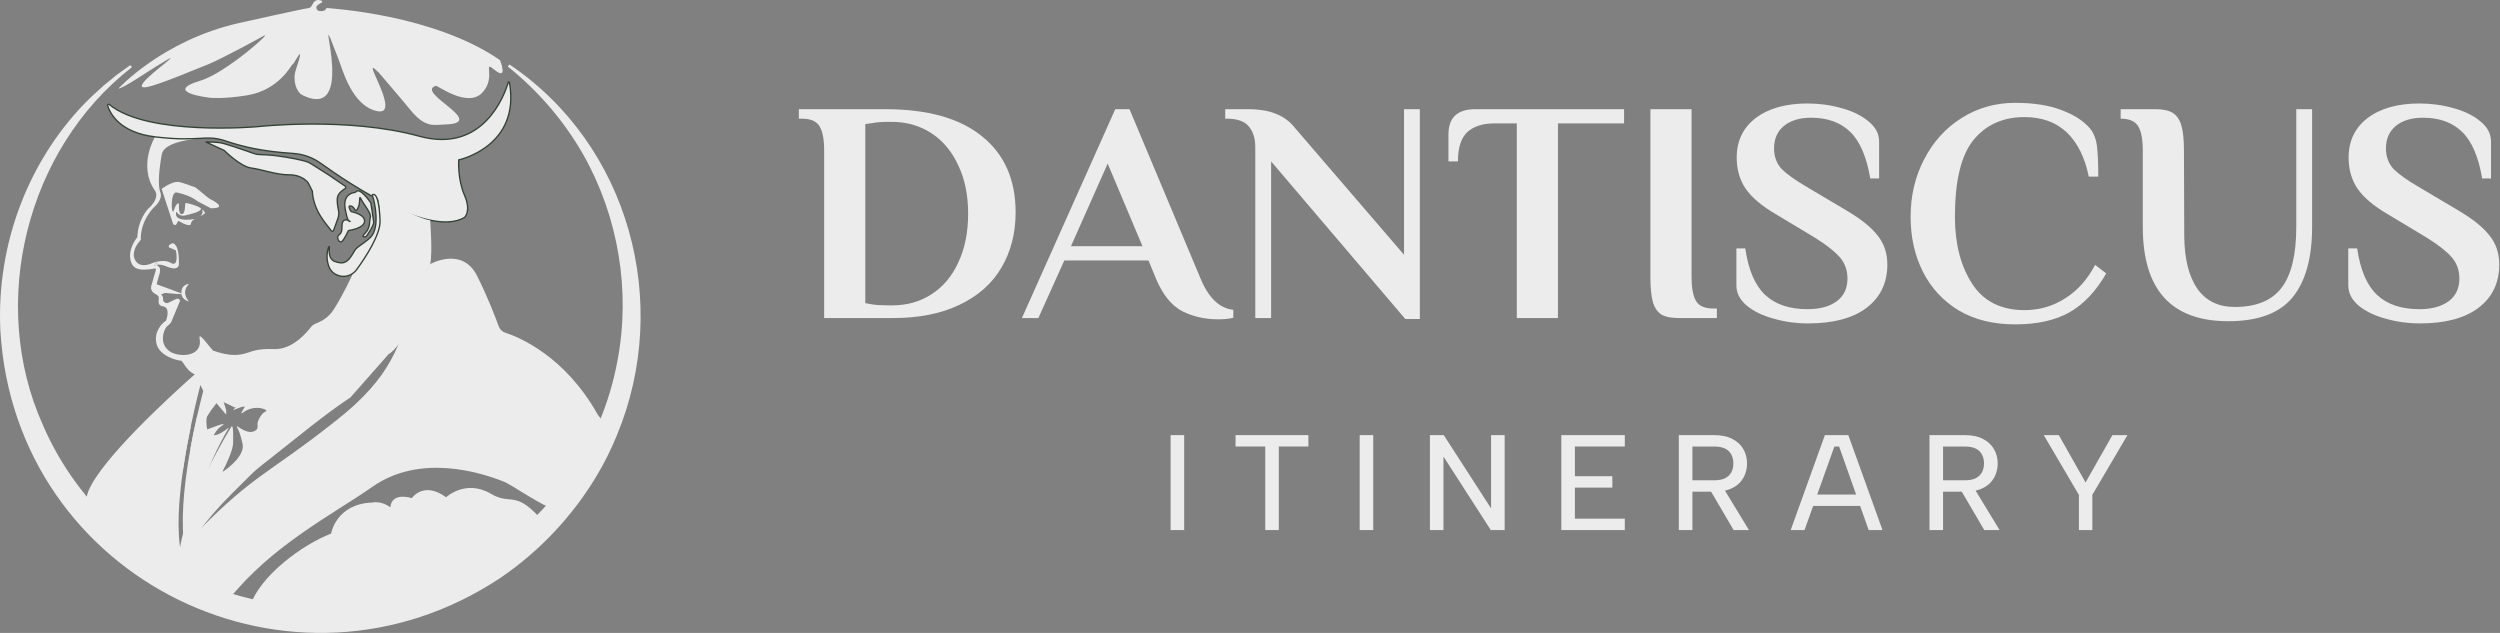
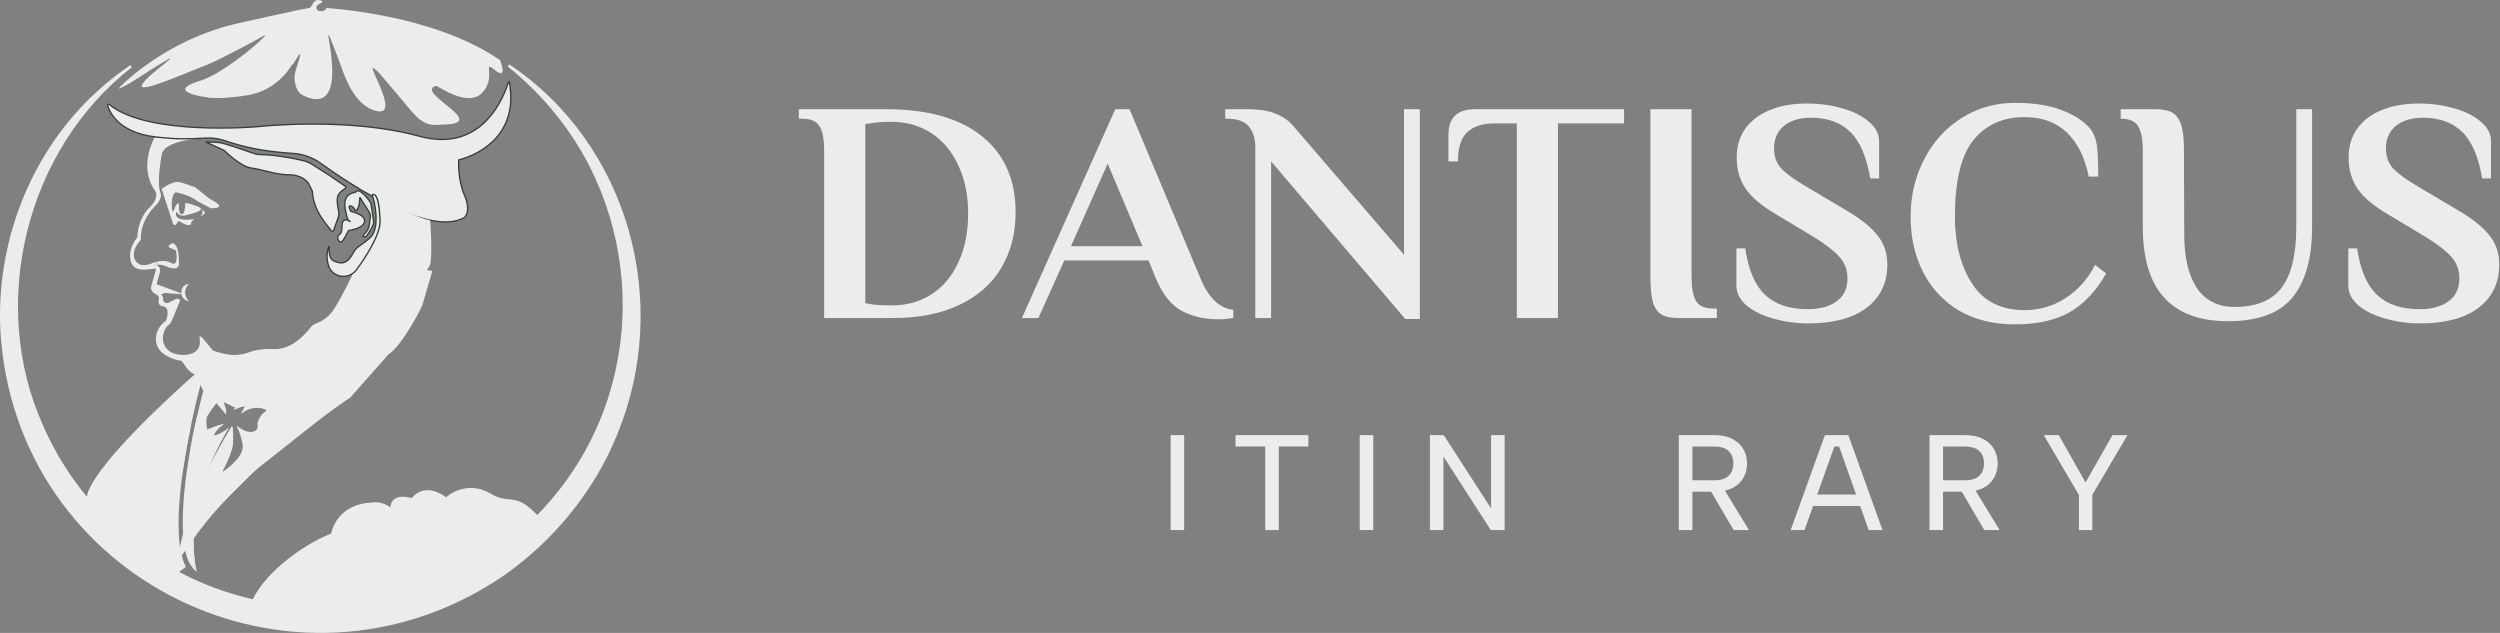
<svg xmlns="http://www.w3.org/2000/svg" width="158" height="40" viewBox="0 0 158 40" fill="none" version="1.1" id="svg108">
  <rect x="0" y="0" width="158" height="40" fill="#808080" stroke="none" />
  <defs id="defs112" />
  <path d="M12.919 13.513C12.841 13.569 12.755 13.618 12.667 13.663C12.786 13.546 12.807 13.418 12.807 13.418C12.807 13.418 12.794 13.313 12.775 13.232C12.9 13.335 13 13.454 12.919 13.513Z" fill="#324234" id="path4" style="fill:#ececec" />
  <path d="M11.144 13.371C10.951 13.976 11.879 13.921 12.313 13.836C12.135 13.927 12.09 14.026 12.057 14.164C12.018 14.325 11.595 14.155 11.324 13.982C11.174 13.886 11.217 14.388 10.944 14.164L10.216 11.94C10.216 11.94 10.787 11.495 11.217 11.495C11.473 11.495 12.16 11.796 12.329 11.829C12.774 12.163 13.108 12.496 13.33 12.608C13.442 12.664 14.443 13.164 13.33 13.164L12.499 12.729C12.078 12.404 11.571 12.245 11.166 12.163C10.737 12.078 10.822 13.792 10.993 13.277C11.106 12.942 11.181 12.862 11.314 12.848C11.314 12.848 11.242 13.583 11.509 13.535C11.723 13.496 11.682 12.923 11.723 12.829C11.723 12.829 11.946 12.829 12.502 13.051C12.539 13.066 12.623 13.116 12.708 13.179C12.707 13.186 12.704 13.193 12.702 13.202C12.66 13.402 12.023 13.535 11.68 13.621C11.337 13.706 11.144 13.371 11.144 13.371Z" fill="#324234" id="path6" style="fill:#ececec" />
  <path d="M11.946 17.946C11.946 17.946 11.412 17.948 11.469 18.589C11.501 18.947 11.946 19.058 11.946 19.058C11.946 19.058 11.39 18.502 11.946 17.946Z" fill="#324234" id="path8" style="fill:#ececec" />
  <path d="M9.911 16.541C9.917 16.511 9.923 16.491 9.923 16.491L9.896 16.535C9.899 16.538 9.901 16.54 9.902 16.543C9.905 16.542 9.908 16.541 9.911 16.541Z" fill="#324234" id="path10" style="fill:#ececec" />
  <path d="M9.909 16.552C9.91 16.548 9.91 16.544 9.911 16.541C9.908 16.541 9.905 16.542 9.903 16.543C9.905 16.546 9.907 16.549 9.909 16.552Z" fill="#324234" id="path12" style="fill:#ececec" />
  <path d="M10.013 16.726C10.142 16.721 10.316 16.751 10.551 16.849C11.309 17.164 11.307 16.718 11.307 16.718C11.337 15.249 10.865 15.377 10.865 15.377L10.703 15.482C10.634 15.527 10.65 15.628 10.728 15.656C10.872 15.708 11.119 15.83 11.119 15.83C11.119 15.83 11.342 16.942 10.785 16.609C10.516 16.447 10.148 16.488 9.91 16.541C9.91 16.544 9.909 16.548 9.909 16.552C9.945 16.605 9.978 16.665 10.013 16.726Z" fill="#324234" id="path14" style="fill:#ececec" />
  <path d="M9.921 16.737C9.949 16.732 9.979 16.727 10.014 16.726C9.979 16.665 9.946 16.605 9.909 16.552C9.901 16.602 9.896 16.674 9.921 16.737Z" fill="#324234" id="path16" style="fill:#ececec" />
  <path d="M22.912 15.83C22.916 15.787 22.245 17.721 21.108 19.534C20.652 20.262 20.022 20.398 19.835 20.508C19.771 20.546 19.715 20.595 19.668 20.653C19.413 20.973 18.493 22.128 17.286 22.062C16.767 22.033 16.251 22.081 15.761 22.256C15.061 22.507 14.505 22.507 13.504 22.173C13.353 22.123 12.512 20.836 12.614 21.395C12.836 22.618 11.21 22.599 10.675 22.171C10.043 21.666 10.341 20.836 10.564 20.614C10.65 20.528 10.786 20.502 10.898 20.169L11.379 19.013C11.359 18.894 11.225 18.834 11.124 18.899L10.609 19.148C10.609 19.148 10.487 19.198 10.352 19.063C10.266 18.977 10.352 18.891 10.266 18.72C10.18 18.549 10.009 18.463 10.009 18.463C10.009 18.463 9.838 18.206 9.923 17.863C10.009 17.52 10.095 17.263 10.095 17.263C10.095 17.263 10.18 16.92 10.009 16.834C9.963 16.812 9.937 16.776 9.921 16.737C9.804 16.761 9.737 16.816 9.702 16.86L9.666 16.92C9.666 16.92 9.675 16.893 9.702 16.86L9.891 16.546C9.761 16.576 9.674 16.609 9.674 16.609C8.56 17.123 8.45 16.164 8.45 16.164C8.45 15.621 8.783 15.298 8.895 15.163C8.926 15.125 8.894 15.1 8.895 15.051C8.925 13.816 9.785 13.049 9.785 13.049C9.785 13.049 10.309 12.592 10.135 12.16C9.961 11.728 10.052 10.706 10.223 9.763C10.395 8.82 12.812 8.752 12.812 8.752L9.795 8.649C9.795 8.649 8.703 10.468 9.779 12.026C9.868 12.155 9.903 12.316 9.864 12.468C9.816 12.655 9.688 12.913 9.366 13.192C9.366 13.192 8.723 13.835 8.68 14.992C8.68 14.992 8.081 15.677 8.252 16.449C8.402 17.125 9.014 17.077 9.624 16.997C9.664 16.991 9.755 16.968 9.795 16.963C9.859 16.954 9.859 17.033 9.84 17.095C9.793 17.249 9.715 17.514 9.649 17.76C9.639 17.796 9.63 17.831 9.621 17.866C9.591 17.981 9.566 18.087 9.551 18.17C9.546 18.195 9.55 18.226 9.558 18.257C9.583 18.355 9.645 18.439 9.725 18.5C9.783 18.545 9.865 18.606 9.966 18.677C10.182 18.829 9.795 19.277 10.309 19.363C10.713 19.43 10.588 19.974 10.516 20.204C10.499 20.256 10.463 20.299 10.416 20.328C10.232 20.444 9.736 20.954 9.88 21.677C10.052 22.534 11.252 22.791 11.423 22.791C11.595 22.791 11.766 23.563 12.537 23.734C13.309 23.905 13.79 26.164 15.57 25.508C19.641 24.009 25.401 20.44 25.916 16.497L22.912 15.83Z" fill="#324234" id="path18" style="fill:#ececec" />
  <path d="M9.897 16.535L9.89 16.546C9.895 16.545 9.899 16.544 9.903 16.543C9.901 16.54 9.899 16.538 9.897 16.535Z" fill="#324234" id="path20" style="fill:#ececec" />
  <path d="M9.921 16.737C9.895 16.674 9.9 16.602 9.909 16.552C9.907 16.549 9.905 16.546 9.903 16.543C9.898 16.544 9.894 16.545 9.89 16.546L9.702 16.86C9.737 16.816 9.803 16.761 9.921 16.737Z" fill="#324234" id="path22" style="fill:#ececec" />
  <path d="M9.967 17.992C10.179 18.062 11.141 18.422 11.478 18.548C11.501 18.556 11.494 18.59 11.469 18.589C11.29 18.584 10.931 18.568 10.492 18.517C10.436 18.511 10.38 18.52 10.332 18.547C10.246 18.596 10.079 18.661 9.88 18.591C9.582 18.486 9.535 18.27 9.59 17.991C9.623 17.822 9.959 17.988 9.966 17.991C9.966 17.991 9.966 17.991 9.967 17.992Z" fill="#324234" id="path24" style="fill:#ececec" />
  <path d="M6.908 6.603C6.856 6.56 6.781 6.61 6.801 6.673C6.955 7.167 7.556 8.378 9.794 8.649C12.623 8.992 12.966 8.478 14.251 8.906C15.369 9.279 16.514 9.563 18.528 9.697C19.155 9.739 19.759 9.953 20.269 10.32C22.187 11.701 27.18 15.009 29.356 13.745C29.356 13.745 29.804 13.363 29.356 12.335C28.908 11.306 28.993 10.106 28.993 10.106C28.993 10.106 32.921 9.27 32.195 5.206C32.188 5.167 32.134 5.164 32.123 5.202C31.882 6.01 30.544 9.72 26.498 8.608C21.965 7.363 16.265 8.006 16.265 8.006C16.265 8.006 9.336 8.621 6.908 6.603Z" fill="#324234" id="path26" style="fill:#ececec" />
  <path d="M6.908 6.603C6.856 6.56 6.781 6.61 6.801 6.673C6.955 7.167 7.556 8.378 9.794 8.649C12.623 8.992 12.966 8.478 14.251 8.906C15.369 9.279 16.514 9.563 18.528 9.697C19.155 9.739 19.759 9.953 20.269 10.32C22.187 11.701 27.18 15.009 29.356 13.745C29.356 13.745 29.804 13.363 29.356 12.335C28.908 11.306 28.993 10.106 28.993 10.106C28.993 10.106 32.921 9.27 32.195 5.206C32.188 5.167 32.134 5.164 32.123 5.202C31.882 6.01 30.544 9.72 26.498 8.608C21.965 7.363 16.265 8.006 16.265 8.006C16.265 8.006 9.336 8.621 6.908 6.603Z" stroke="#324234" stroke-width="0.086" stroke-miterlimit="10" id="path28" style="fill:#ececec" />
  <path d="M27.186 13.917C27.186 13.917 27.349 15.992 27.186 16.692C27.022 17.391 24.451 19.62 24.022 20.22C23.594 20.82 23.19 17.726 23.19 16.331C23.19 15.216 24.413 14.328 23.857 12.437C23.857 12.437 26.492 13.87 27.186 13.917Z" fill="#324234" id="path30" style="fill:#ececec" />
  <path d="M14.033 25.066C14.031 25.066 14.031 25.068 14.031 25.068C14.015 25.093 13.996 25.117 13.973 25.144C13.961 25.16 13.947 25.176 13.932 25.193C13.915 25.213 13.897 25.232 13.878 25.252C13.862 25.269 13.844 25.289 13.825 25.312C13.783 25.357 13.733 25.414 13.678 25.483C13.516 25.682 13.301 25.975 13.059 26.368C12.74 26.882 12.375 27.566 12.02 28.434C12.144 27.742 12.29 27.026 12.459 26.291C12.578 25.77 12.706 25.241 12.846 24.706L12.668 24.329C12.668 24.329 12.38 25.393 12.068 26.897C11.897 27.718 11.718 28.669 11.574 29.649C11.016 31.362 10.558 33.599 10.466 36.421C10.394 36.386 10.321 36.351 10.249 36.314C8.475 35.42 6.841 34.283 5.391 32.952C5.364 32.117 5.421 31.44 5.594 31.02C6.444 28.967 10.81 24.987 12.308 23.659C12.442 23.541 12.551 23.444 12.634 23.371C12.728 23.29 12.87 23.313 12.934 23.417L13.897 24.325L13.952 24.377C13.991 24.442 14.368 24.595 14.033 25.066Z" fill="#324234" id="path32" style="fill:#ececec" />
  <path d="M12.3 35.386C12.362 35.869 12.445 36.13 12.445 36.13C12.27 36.021 12.122 35.85 12.002 35.622C11.856 35.351 11.746 35 11.672 34.578C11.838 34.291 12.032 33.966 12.254 33.611C12.207 34.361 12.245 34.961 12.3 35.386Z" fill="#324234" id="path34" style="fill:#ececec" />
-   <path d="M38.549 27.462C38.43 27.642 38.334 27.959 38.219 28.351C38.219 28.353 38.218 28.353 38.218 28.353C37.349 29.768 36.322 31.075 35.158 32.246C34.309 32.011 32.305 30.628 31.883 30.457C30.35 29.836 26.536 28.66 23.537 30.764C21.084 32.486 17.199 34.439 14.444 37.903C13.28 37.598 12.154 37.196 11.076 36.709C11.057 36.846 11.092 36.563 11.076 36.709C10.933 37.042 11.152 36.188 11.076 36.709C10.953 36.469 11.147 37.027 11.076 36.709C11.157 36.871 11.17 34.768 11.572 35.573C10.667 34.567 12.629 33.46 12.629 33.46C16.047 29.994 17.057 29.887 21.132 26.667C20.825 26.796 21.423 26.521 21.132 26.667C24.956 23.699 25.128 21.718 26.092 19.411C26.504 18.423 26.783 17.585 26.968 17.109C26.974 17.098 26.977 17.088 26.983 17.077C26.983 17.075 26.983 17.075 26.983 17.075C27.071 16.853 27.136 16.717 27.185 16.692C27.185 16.692 29.207 15.549 30.151 17.433C30.846 18.825 31.319 20.071 31.52 20.628C31.587 20.815 31.737 20.962 31.927 21.023C32.848 21.327 35.707 22.521 37.764 26.18C37.885 26.393 38.687 27.259 38.549 27.462Z" fill="#324234" id="path36" style="fill:#ececec" />
  <path d="M13.533 25.311C13.401 25.378 13.272 25.463 13.149 25.558C13.149 25.553 13.15 25.549 13.15 25.546C13.174 25.341 13.306 25.266 13.489 25.26C13.53 25.259 13.574 25.262 13.62 25.269C13.59 25.282 13.562 25.296 13.533 25.311Z" fill="#324234" id="path38" style="fill:#ececec" />
  <path d="M11.574 29.649C11.718 28.669 11.897 27.718 12.068 26.897C10.47 29.701 9.93 34.92 10.249 36.314C10.307 36.566 10.392 36.693 10.505 36.66C10.621 36.624 10.836 36.492 11.131 36.284C11.309 36.157 11.516 36.002 11.747 35.823C11.623 35.584 11.528 35.301 11.457 34.984C11.149 33.601 11.293 31.569 11.574 29.649Z" fill="#324234" id="path40" style="fill:#ececec" />
  <path d="M26.983 17.077C26.942 17.074 26.914 17.075 26.91 17.079C26.616 17.366 25.575 18.365 24.942 18.945C24.656 19.206 24.453 19.384 24.441 19.372C24.398 19.33 20.724 23.064 19.415 23.532C16.839 24.451 15.945 25.153 15.645 25.472C15.065 25.126 14.534 25.029 14.05 25.128C14.024 25.132 13.999 25.137 13.973 25.144C13.948 25.149 13.924 25.156 13.899 25.163H13.897C13.802 25.19 13.71 25.225 13.62 25.269C13.685 25.276 13.754 25.292 13.825 25.312C13.929 25.34 14.036 25.379 14.14 25.419C14.484 25.56 14.793 25.744 14.816 25.747H14.821L14.892 25.742L15.284 25.712L15.481 25.696C15.4 25.823 15.125 26.253 15.333 26.091C16.104 25.492 17.048 25.92 16.79 26.005C16.532 26.091 16.275 26.605 16.275 26.777C16.275 26.949 16.361 27.204 15.933 27.291C15.613 27.354 15.199 27.084 15.008 26.943C14.987 26.929 14.961 26.952 14.973 26.975C15.061 27.136 15.216 27.481 15.333 28.062C15.479 28.797 14.417 29.586 14.114 29.794C14.093 29.808 14.066 29.785 14.079 29.762C14.234 29.469 14.733 28.483 14.733 27.977C14.733 27.492 14.758 27.002 14.655 26.924C14.655 26.924 11.558 31.785 11.27 35.422C11.203 34.782 11.221 36.031 11.27 35.422C12.025 34.365 12.881 32.953 14.655 31.196C16.79 29.082 15.481 30.279 18.919 27.523C21.132 25.747 22.139 25.128 22.139 25.128L24.554 22.39C25.311 21.971 26.727 19.386 26.727 19.153C26.727 19.148 26.732 19.146 26.734 19.143L27.323 17.128C27.323 17.109 27.101 17.082 26.983 17.077Z" fill="#324234" id="path42" style="fill:#ececec" />
  <path d="M12.254 33.611C12.36 32.01 12.867 29.727 14.475 27.012C14.033 27.365 13.722 27.508 13.507 27.509C13.279 27.511 13.158 27.361 13.098 27.137C13.04 26.924 13.038 26.645 13.059 26.368C13.08 26.063 13.126 25.763 13.149 25.558C12.902 25.753 12.672 26.001 12.459 26.291C12.29 27.026 12.143 27.742 12.02 28.434C11.566 30.979 11.424 33.165 11.672 34.578C11.746 35 11.856 35.351 12.002 35.622C12.098 35.546 12.198 35.469 12.3 35.386C12.246 34.961 12.207 34.361 12.254 33.611Z" fill="#324234" id="path44" style="fill:#ececec" />
  <path d="M20.775 15.595C20.784 15.569 20.823 15.579 20.82 15.606C20.787 15.88 20.781 16.372 21.131 16.511C21.622 16.706 21.879 16.62 22.137 16.277C22.394 15.934 22.36 15.81 22.651 15.591C22.994 15.334 23.204 15.21 23.422 14.992C24.022 14.392 23.695 12.754 23.523 12.326C23.523 12.326 23.936 11.906 24.02 13.931C24.057 14.809 23.102 16.276 22.531 17.05C22.271 17.403 21.812 17.557 21.397 17.417C21.071 17.307 20.868 17.1 20.765 16.791C20.591 16.27 20.691 15.828 20.775 15.595Z" fill="#324234" id="path46" style="fill:#ececec" />
  <path d="M20.775 15.595C20.784 15.569 20.823 15.579 20.82 15.606C20.787 15.88 20.781 16.372 21.131 16.511C21.622 16.706 21.879 16.62 22.137 16.277C22.394 15.934 22.36 15.81 22.651 15.591C22.994 15.334 23.204 15.21 23.422 14.992C24.022 14.392 23.695 12.754 23.523 12.326C23.523 12.326 23.936 11.906 24.02 13.931C24.057 14.809 23.102 16.276 22.531 17.05C22.271 17.403 21.812 17.557 21.397 17.417C21.071 17.307 20.868 17.1 20.765 16.791C20.591 16.27 20.691 15.828 20.775 15.595Z" stroke="#324234" stroke-width="0.086" stroke-miterlimit="10" id="path48" style="fill:#ececec" />
  <path d="M22.473 12.145C22.467 12.154 22.459 12.16 22.449 12.161C22.338 12.169 21.665 12.255 21.809 13.155C21.965 14.134 22.126 13.993 22.126 13.993C22.126 13.993 21.819 13.766 21.678 13.993C21.537 14.22 21.708 14.649 21.451 14.82C21.194 14.992 21.451 15.42 21.622 15.249C21.776 15.095 21.972 14.672 22.012 14.585C22.016 14.575 22.025 14.569 22.036 14.567C22.167 14.549 23.005 14.416 23.04 13.993C23.077 13.567 22.313 13.398 22.204 13.376C22.195 13.374 22.189 13.37 22.184 13.362C22.141 13.294 21.932 12.948 22.192 13.023C22.479 13.106 22.42 13.546 22.621 13.155C22.822 12.763 22.651 12.249 22.822 12.592C22.994 12.934 23.478 13.485 23.407 13.724C23.337 13.963 23.422 14.392 23.079 14.734C22.77 15.044 23.073 14.967 23.135 14.949C23.142 14.947 23.147 14.943 23.151 14.937C23.209 14.857 23.639 14.248 23.617 14.028C23.595 13.803 23.448 12.909 23.434 12.825C23.434 12.821 23.433 12.817 23.43 12.813C23.375 12.732 22.712 11.77 22.473 12.145Z" fill="#324234" id="path50" style="fill:#ececec" />
  <path d="M22.473 12.145C22.467 12.154 22.459 12.16 22.449 12.161C22.338 12.169 21.665 12.255 21.809 13.155C21.965 14.134 22.126 13.993 22.126 13.993C22.126 13.993 21.819 13.766 21.678 13.993C21.537 14.22 21.708 14.649 21.451 14.82C21.194 14.992 21.451 15.42 21.622 15.249C21.776 15.095 21.972 14.672 22.012 14.585C22.016 14.575 22.025 14.569 22.036 14.567C22.167 14.549 23.005 14.416 23.04 13.993C23.077 13.567 22.313 13.398 22.204 13.376C22.195 13.374 22.189 13.37 22.184 13.362C22.141 13.294 21.932 12.948 22.192 13.023C22.479 13.106 22.42 13.546 22.621 13.155C22.822 12.763 22.651 12.249 22.822 12.592C22.994 12.934 23.478 13.485 23.407 13.724C23.337 13.963 23.422 14.392 23.079 14.734C22.77 15.044 23.073 14.967 23.135 14.949C23.142 14.947 23.147 14.943 23.151 14.937C23.209 14.857 23.639 14.248 23.617 14.028C23.595 13.803 23.448 12.909 23.434 12.825C23.434 12.821 23.433 12.817 23.43 12.813C23.375 12.732 22.712 11.77 22.473 12.145Z" stroke="#324234" stroke-width="0.086" stroke-miterlimit="10" id="path52" style="fill:#ececec" />
  <path d="M21.36 13.79C21.417 13.63 21.428 13.458 21.392 13.292C21.337 13.038 21.273 12.644 21.342 12.423C21.415 12.191 21.659 12.013 21.812 11.921C21.869 11.887 21.871 11.805 21.816 11.767L20.778 11.058L19.662 10.35C19.547 10.277 19.422 10.222 19.291 10.187C18.995 10.108 18.388 9.966 17.509 9.849C17.062 9.789 16.59 9.771 16.362 9.766C16.268 9.763 16.176 9.747 16.087 9.715C15.711 9.584 14.654 9.217 14.166 9.078C13.687 8.941 13.182 8.998 13.031 8.97C13.024 8.969 13.021 8.979 13.028 8.982L14.166 9.506C14.166 9.506 15.194 10.535 15.88 10.62C16.566 10.706 17.423 11.049 18.28 11.049C19.137 11.049 19.48 11.563 19.48 11.563L19.737 12.077C19.809 13.371 20.668 14.192 20.927 14.574C20.969 14.635 21.063 14.623 21.087 14.553L21.36 13.79Z" fill="#324234" id="path54" style="fill:#ececec" />
  <path d="M21.36 13.79C21.417 13.63 21.428 13.458 21.392 13.292C21.337 13.038 21.273 12.644 21.342 12.423C21.415 12.191 21.659 12.013 21.812 11.921C21.869 11.887 21.871 11.805 21.816 11.767L20.778 11.058L19.662 10.35C19.547 10.277 19.422 10.222 19.291 10.187C18.995 10.108 18.388 9.966 17.509 9.849C17.062 9.789 16.59 9.771 16.362 9.766C16.268 9.763 16.176 9.747 16.087 9.715C15.711 9.584 14.654 9.217 14.166 9.078C13.687 8.941 13.182 8.998 13.031 8.97C13.024 8.969 13.021 8.979 13.028 8.982L14.166 9.506C14.166 9.506 15.194 10.535 15.88 10.62C16.566 10.706 17.423 11.049 18.28 11.049C19.137 11.049 19.48 11.563 19.48 11.563L19.737 12.077C19.809 13.371 20.668 14.192 20.927 14.574C20.969 14.635 21.063 14.623 21.087 14.553L21.36 13.79Z" stroke="#324234" stroke-width="0.086" stroke-miterlimit="10" id="path56" style="fill:#ececec" />
  <path d="M13.008 29.005C13.008 29.005 13.31 27.367 13.974 26.943C14.637 26.52 13.008 27.174 13.008 27.174C13.008 27.174 12.857 27.4 12.847 27.903C12.837 28.405 13.008 29.005 13.008 29.005Z" fill="#324234" id="path58" style="fill:#ececec" />
  <path d="M14.294 25.92L13.951 24.805L13.489 25.261L14.294 26.204V25.92Z" fill="#324234" id="path60" style="fill:#ececec" />
  <path d="M14.723 25.919L15.12 25.505H15.467L15.284 25.712L14.723 25.919Z" fill="#324234" id="path62" style="fill:#ececec" />
  <path d="M34.472 33.132C30.383 36.636 24.917 38.776 18.91 38.776C18.462 38.776 16.238 38.334 15.796 38.309C16.433 36.406 19.056 34.449 20.925 33.722C20.925 33.722 21.236 31.839 23.531 31.761C23.531 31.761 24.066 31.618 24.676 32.065C24.676 32.065 24.642 31.105 26.029 31.479C26.029 31.479 26.77 30.384 28.192 31.427C28.192 31.427 29.428 30.266 31.022 31.205C32.387 32.009 32.553 30.827 34.472 33.132Z" fill="#324234" id="path64" style="fill:#ececec" />
  <path d="M32.193 4.071C39.759 9.162 42.462 19.123 38.996 27.49C38.643 28.352 38.231 29.191 37.756 29.994C37.756 29.995 37.949 29.312 37.947 29.32L37.755 29.996C36.232 32.567 34.137 34.808 31.652 36.505C18.547 45.237 0.97 36.703 0.025 20.92C-0.252 15.44 1.815 9.947 5.761 6.127L6.549 5.408L7.373 4.735C7.658 4.525 7.948 4.322 8.234 4.117L8.337 4.247C1.658 9.432 -0.752 19.159 2.713 26.865C4.911 31.981 9.463 36.012 14.81 37.565C25.687 40.798 37.005 33.765 39.023 22.802C39.867 18.39 39.08 13.695 36.871 9.787C35.651 7.642 34.016 5.745 32.09 4.202L32.193 4.071Z" fill="#324234" id="path66" style="fill:#ececec" />
  <path d="M12.5 36.157C12.502 36.164 12.502 36.169 12.504 36.176L12.445 36.13C12.463 36.141 12.481 36.15 12.5 36.157Z" fill="#324234" id="path68" style="fill:#ececec" />
  <path d="M31.252 4.412C30.458 3.763 31.393 4.862 30.493 5.844C29.566 6.855 27.652 5.389 27.544 5.423C26.196 5.844 30.914 7.782 28.134 7.866C27.376 7.889 26.87 8.119 25.859 6.855C25.454 6.349 24.516 5.273 24.006 4.665C23.826 4.451 24.006 4.665 23.837 4.496C22.709 3.368 25.438 7.361 23.837 7.024C22.251 6.69 21.663 4.441 21.393 3.738C19.456 -1.318 22.91 7.866 19.119 6.013C18.737 5.826 18.47 5.093 18.697 4.412C19.372 2.39 18.571 4.1 18.487 4.073C18.431 4.054 17.675 5.685 15.622 6.023C14.148 6.265 13.305 6.181 13.305 6.181C13.305 6.181 10.188 5.844 12.673 5.096C14.333 4.596 17.518 1.716 16.591 2.305C16.579 2.313 14.148 3.654 13.136 4.075C12.462 4.328 10.012 5.382 9.261 5.507C8.25 5.676 10.069 4.295 10.44 3.991C11.367 3.232 10.103 4.075 9.935 4.159C9.716 4.269 7.732 5.635 7.491 5.591C7.491 5.591 10.272 2.558 15.074 1.463C15.074 1.463 19.115 0.558 19.517 0.51C19.793 0.452 19.708 0.031 20.108 0C20.122 -0.001 20.137 -8.24928e-05 20.151 0.003C20.152 0.003 20.152 0.004 20.153 0.004C20.383 0.031 20.467 0.115 20.202 0.235C20.139 0.263 20.092 0.319 20.053 0.345C20.017 0.369 19.995 0.408 19.995 0.451C19.993 0.546 20.027 0.7 20.258 0.705C20.593 0.715 20.635 0.504 20.635 0.504C20.635 0.504 20.638 0.504 20.643 0.505C20.888 0.536 27.4 0.9 31.6 3.8C31.604 3.806 32.142 5.14 31.252 4.412Z" fill="#324234" id="path70" style="fill:#ececec" />
  <path d="M152.932 20.44C152.185 20.44 151.465 20.34 150.772 20.14C150.079 19.953 149.512 19.68 149.072 19.32C148.632 18.947 148.412 18.52 148.412 18.04V15.7H148.972C149.172 17.06 149.592 18.04 150.232 18.64C150.872 19.24 151.765 19.54 152.912 19.54C153.685 19.54 154.299 19.373 154.752 19.04C155.205 18.707 155.432 18.227 155.432 17.6C155.432 17.067 155.265 16.613 154.932 16.24C154.599 15.867 154.079 15.46 153.372 15.02L150.912 13.54C150.019 13.02 149.379 12.48 148.992 11.92C148.619 11.36 148.432 10.707 148.432 9.96C148.432 8.907 148.832 8.073 149.632 7.46C150.445 6.847 151.539 6.54 152.912 6.54C153.659 6.54 154.379 6.64 155.072 6.84C155.765 7.027 156.332 7.307 156.772 7.68C157.212 8.04 157.432 8.46 157.432 8.94V11.28H156.872C156.645 9.92 156.225 8.94 155.612 8.34C154.999 7.74 154.172 7.44 153.132 7.44C152.412 7.44 151.839 7.613 151.412 7.96C150.999 8.307 150.792 8.78 150.792 9.38C150.792 9.9 150.952 10.333 151.272 10.68C151.605 11.013 152.139 11.393 152.872 11.82L155.332 13.28C156.265 13.827 156.932 14.36 157.332 14.88C157.745 15.387 157.952 16 157.952 16.72C157.952 17.88 157.512 18.793 156.632 19.46C155.765 20.113 154.532 20.44 152.932 20.44Z" fill="#324234" id="path72" style="fill:#ececec" />
  <path d="M140.825 20.3C137.225 20.3 135.425 18.313 135.425 14.34V9.5C135.425 8.82 135.332 8.32 135.145 8C134.958 7.667 134.585 7.5 134.025 7.5V6.9H136.225C136.705 6.9 137.072 6.98 137.325 7.14C137.578 7.3 137.758 7.567 137.865 7.94C137.972 8.3 138.025 8.82 138.025 9.5L138.045 14.94C138.058 16.353 138.332 17.453 138.865 18.24C139.412 19.013 140.198 19.4 141.225 19.4C142.585 19.4 143.572 19 144.185 18.2C144.812 17.387 145.125 16.1 145.125 14.34V6.9H146.125V14.34C146.125 16.3 145.712 17.787 144.885 18.8C144.058 19.8 142.705 20.3 140.825 20.3Z" fill="#324234" id="path74" style="fill:#ececec" />
  <path d="M127.351 20.5C125.978 20.5 124.791 20.207 123.791 19.62C122.804 19.02 122.051 18.207 121.531 17.18C121.011 16.153 120.751 14.993 120.751 13.7C120.751 12.367 121.038 11.153 121.611 10.06C122.184 8.953 122.971 8.087 123.971 7.46C124.984 6.82 126.111 6.5 127.351 6.5C128.524 6.5 129.504 6.653 130.291 6.96C131.078 7.253 131.678 7.64 132.091 8.12C132.331 8.427 132.478 8.807 132.531 9.26C132.584 9.713 132.611 10.347 132.611 11.16H132.011C131.758 9.933 131.291 9 130.611 8.36C129.931 7.72 129.044 7.4 127.951 7.4C126.591 7.4 125.518 7.88 124.731 8.84C123.944 9.8 123.551 11.42 123.551 13.7C123.551 15.393 123.911 16.8 124.631 17.92C125.351 19.04 126.458 19.6 127.951 19.6C128.884 19.6 129.738 19.353 130.511 18.86C131.298 18.367 131.931 17.66 132.411 16.74L133.111 17.28C132.471 18.4 131.698 19.22 130.791 19.74C129.884 20.247 128.738 20.5 127.351 20.5Z" fill="#324234" id="path76" style="fill:#ececec" />
  <path d="M114.26 20.44C113.513 20.44 112.793 20.34 112.1 20.14C111.407 19.953 110.84 19.68 110.4 19.32C109.96 18.947 109.74 18.52 109.74 18.04V15.7H110.3C110.5 17.06 110.92 18.04 111.56 18.64C112.2 19.24 113.093 19.54 114.24 19.54C115.013 19.54 115.627 19.373 116.08 19.04C116.533 18.707 116.76 18.227 116.76 17.6C116.76 17.067 116.593 16.613 116.26 16.24C115.927 15.867 115.407 15.46 114.7 15.02L112.24 13.54C111.347 13.02 110.707 12.48 110.32 11.92C109.947 11.36 109.76 10.707 109.76 9.96C109.76 8.907 110.16 8.073 110.96 7.46C111.773 6.847 112.867 6.54 114.24 6.54C114.987 6.54 115.707 6.64 116.4 6.84C117.093 7.027 117.66 7.307 118.1 7.68C118.54 8.04 118.76 8.46 118.76 8.94V11.28H118.2C117.973 9.92 117.553 8.94 116.94 8.34C116.327 7.74 115.5 7.44 114.46 7.44C113.74 7.44 113.167 7.613 112.74 7.96C112.327 8.307 112.12 8.78 112.12 9.38C112.12 9.9 112.28 10.333 112.6 10.68C112.933 11.013 113.467 11.393 114.2 11.82L116.66 13.28C117.593 13.827 118.26 14.36 118.66 14.88C119.073 15.387 119.28 16 119.28 16.72C119.28 17.88 118.84 18.793 117.96 19.46C117.093 20.113 115.86 20.44 114.26 20.44Z" fill="#324234" id="path78" style="fill:#ececec" />
  <path d="M106.106 20.1C105.626 20.1 105.259 20.027 105.006 19.88C104.752 19.72 104.572 19.46 104.466 19.1C104.359 18.727 104.306 18.193 104.306 17.5V6.9H106.906V17.5C106.906 18.18 106.999 18.687 107.186 19.02C107.372 19.34 107.746 19.5 108.306 19.5H108.506V20.1H106.106Z" fill="#324234" id="path80" style="fill:#ececec" />
  <path d="M95.862 7.8H94.442C93.695 7.8 93.122 7.987 92.722 8.36C92.335 8.733 92.142 9.347 92.142 10.2H91.542V8.5C91.542 7.433 92.109 6.9 93.242 6.9H102.642V7.8H98.462V20.1H95.862V7.8Z" fill="#324234" id="path82" style="fill:#ececec" />
  <path d="M80.334 10.2V20.1H79.334V9.3C79.334 8.74 79.194 8.3 78.914 7.98C78.648 7.66 78.188 7.5 77.534 7.5H77.434V6.9H78.834C79.581 6.9 80.188 7 80.654 7.2C81.134 7.387 81.534 7.687 81.854 8.1L88.734 16.1V6.9H89.734V20.16H88.814L80.334 10.2Z" fill="#324234" id="path84" style="fill:#ececec" />
  <path d="M76.985 20.18C76.145 20.18 75.385 20.007 74.705 19.66C74.025 19.3 73.472 18.607 73.045 17.58L72.585 16.46H67.265L65.625 20.1H64.585L70.485 6.9H71.385L75.865 17.58C76.372 18.82 77.065 19.487 77.945 19.58V20.08C77.705 20.147 77.385 20.18 76.985 20.18ZM67.685 15.56H72.205L70.005 10.34L67.685 15.56Z" fill="#324234" id="path86" style="fill:#ececec" />
  <path d="M52.087 9.5C52.087 8.82 51.993 8.32 51.807 8C51.62 7.667 51.247 7.5 50.687 7.5H50.487V6.9H55.927C58.62 6.9 60.667 7.473 62.067 8.62C63.48 9.753 64.187 11.353 64.187 13.42C64.187 14.74 63.887 15.907 63.287 16.92C62.7 17.92 61.82 18.7 60.647 19.26C59.487 19.82 58.087 20.1 56.447 20.1H52.087V9.5ZM56.387 19.3C57.32 19.3 58.147 19.067 58.867 18.6C59.6 18.133 60.167 17.46 60.567 16.58C60.98 15.7 61.187 14.673 61.187 13.5C61.187 12.34 60.98 11.327 60.567 10.46C60.167 9.58 59.6 8.9 58.867 8.42C58.133 7.94 57.293 7.7 56.347 7.7H56.187C55.747 7.7 55.393 7.727 55.127 7.78L54.687 7.84V19.16L55.127 19.24C55.407 19.28 55.76 19.3 56.187 19.3H56.387Z" fill="#324234" id="path88" style="fill:#ececec" />
  <path d="M133.504 27.5H134.456L132.236 31.271V33.5H131.387V31.28L129.167 27.5H130.118L131.807 30.491L133.504 27.5Z" fill="#131313" id="path90" style="fill:#ececec" />
  <path d="M125.389 29.291C125.389 28.966 125.292 28.706 125.098 28.511C124.903 28.317 124.595 28.22 124.172 28.22H122.801V30.354H124.181C124.461 30.354 124.689 30.311 124.866 30.226C125.043 30.134 125.175 30.009 125.261 29.849C125.346 29.689 125.389 29.503 125.389 29.291ZM124.172 27.5C124.646 27.5 125.035 27.583 125.338 27.748C125.646 27.909 125.875 28.123 126.023 28.391C126.178 28.66 126.255 28.96 126.255 29.291C126.255 29.509 126.218 29.723 126.143 29.934C126.069 30.146 125.949 30.34 125.783 30.517C125.618 30.689 125.401 30.826 125.132 30.928C124.869 31.026 124.552 31.074 124.181 31.074H122.801V33.5H121.943V27.5H124.172ZM124.721 30.783L126.375 33.5H125.406L123.812 30.783H124.721Z" fill="#131313" id="path92" style="fill:#ececec" />
  <path d="M116.232 28.22H115.932L114.046 33.5H113.172L115.332 27.5H116.814L118.974 33.5H118.1L116.232 28.22ZM114.277 31.254H117.774V31.974H114.277V31.254Z" fill="#131313" id="path94" style="fill:#ececec" />
  <path d="M109.548 29.291C109.548 28.966 109.451 28.706 109.257 28.511C109.062 28.317 108.754 28.22 108.331 28.22H106.96V30.354H108.34C108.62 30.354 108.848 30.311 109.025 30.226C109.202 30.134 109.334 30.009 109.42 29.849C109.505 29.689 109.548 29.503 109.548 29.291ZM108.331 27.5C108.805 27.5 109.194 27.583 109.497 27.748C109.805 27.909 110.034 28.123 110.182 28.391C110.337 28.66 110.414 28.96 110.414 29.291C110.414 29.509 110.377 29.723 110.302 29.934C110.228 30.146 110.108 30.34 109.942 30.517C109.777 30.689 109.56 30.826 109.291 30.928C109.028 31.026 108.711 31.074 108.34 31.074H106.96V33.5H106.102V27.5H108.331ZM108.88 30.783L110.534 33.5H109.565L107.971 30.783H108.88Z" fill="#131313" id="path96" style="fill:#ececec" />
-   <path d="M102.687 28.22H99.533V30.097H101.899V30.817H99.533V32.78H102.687V33.5H98.676V27.5H102.687V28.22Z" fill="#131313" id="path98" style="fill:#ececec" />
  <path d="M95.093 27.5V33.5H94.219L91.227 28.854V33.5H90.37V27.5H91.245L94.236 32.129V27.5H95.093Z" fill="#131313" id="path100" style="fill:#ececec" />
  <path d="M85.932 27.5H86.789V33.5H85.932V27.5Z" fill="#131313" id="path102" style="fill:#ececec" />
  <path d="M78.087 27.5H82.69V28.22H80.821V33.5H79.964V28.22H78.087V27.5Z" fill="#131313" id="path104" style="fill:#ececec" />
  <path d="M73.983 27.5H74.84V33.5H73.983V27.5Z" fill="#131313" id="path106" style="fill:#ececec" />
</svg>